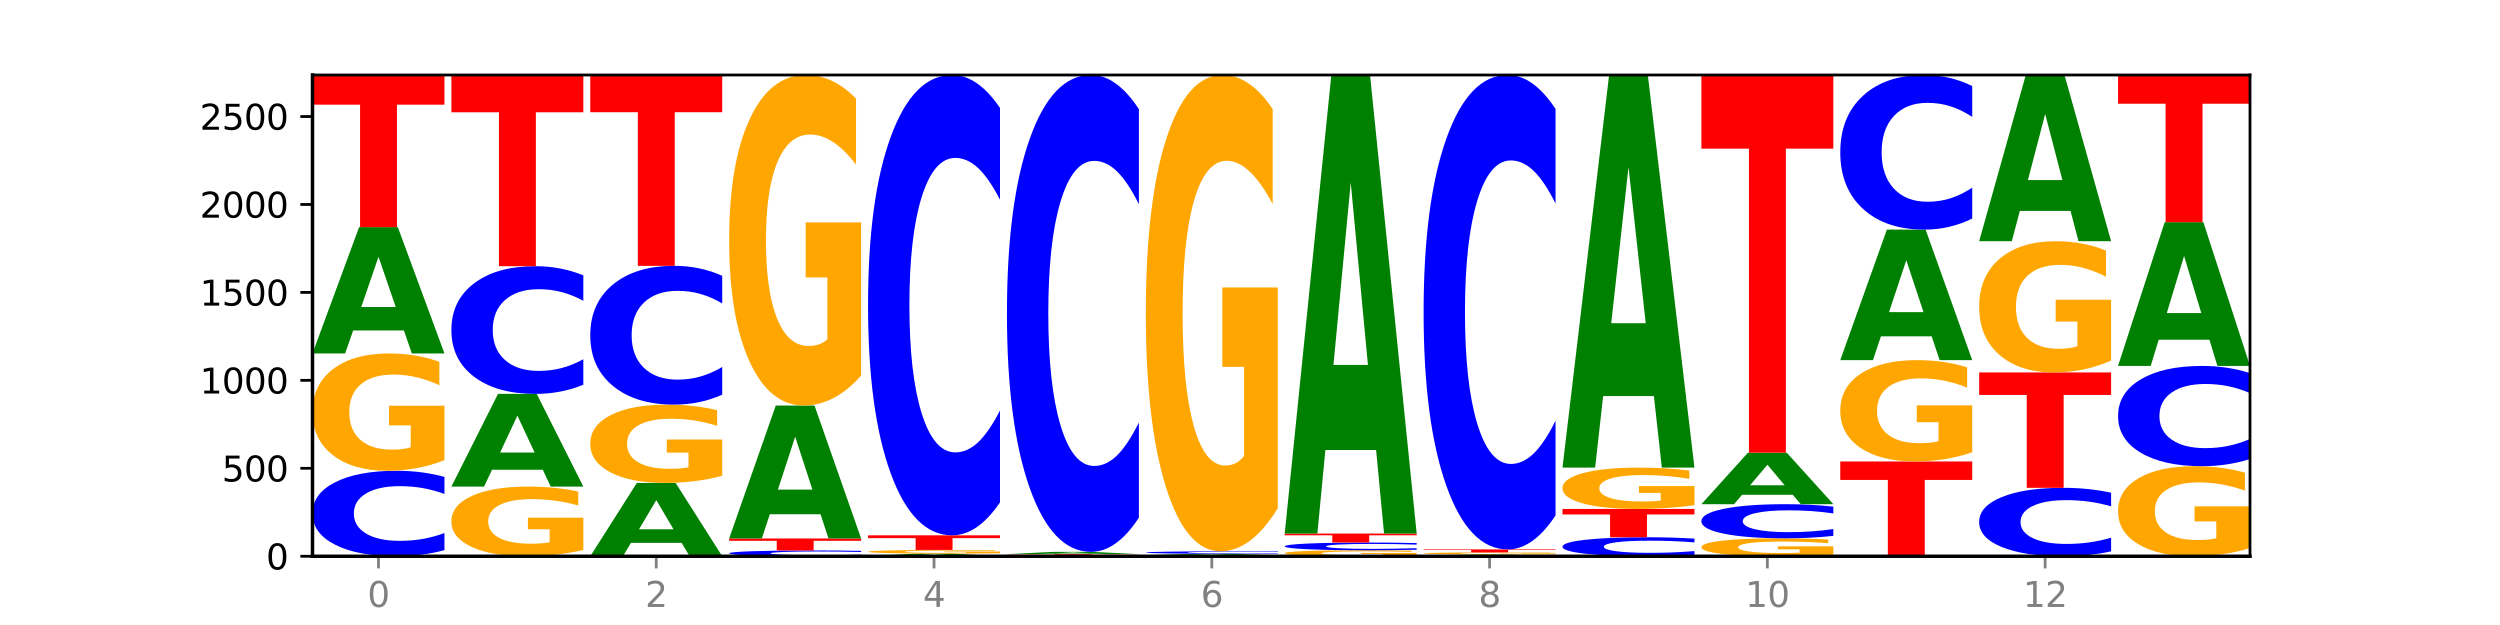
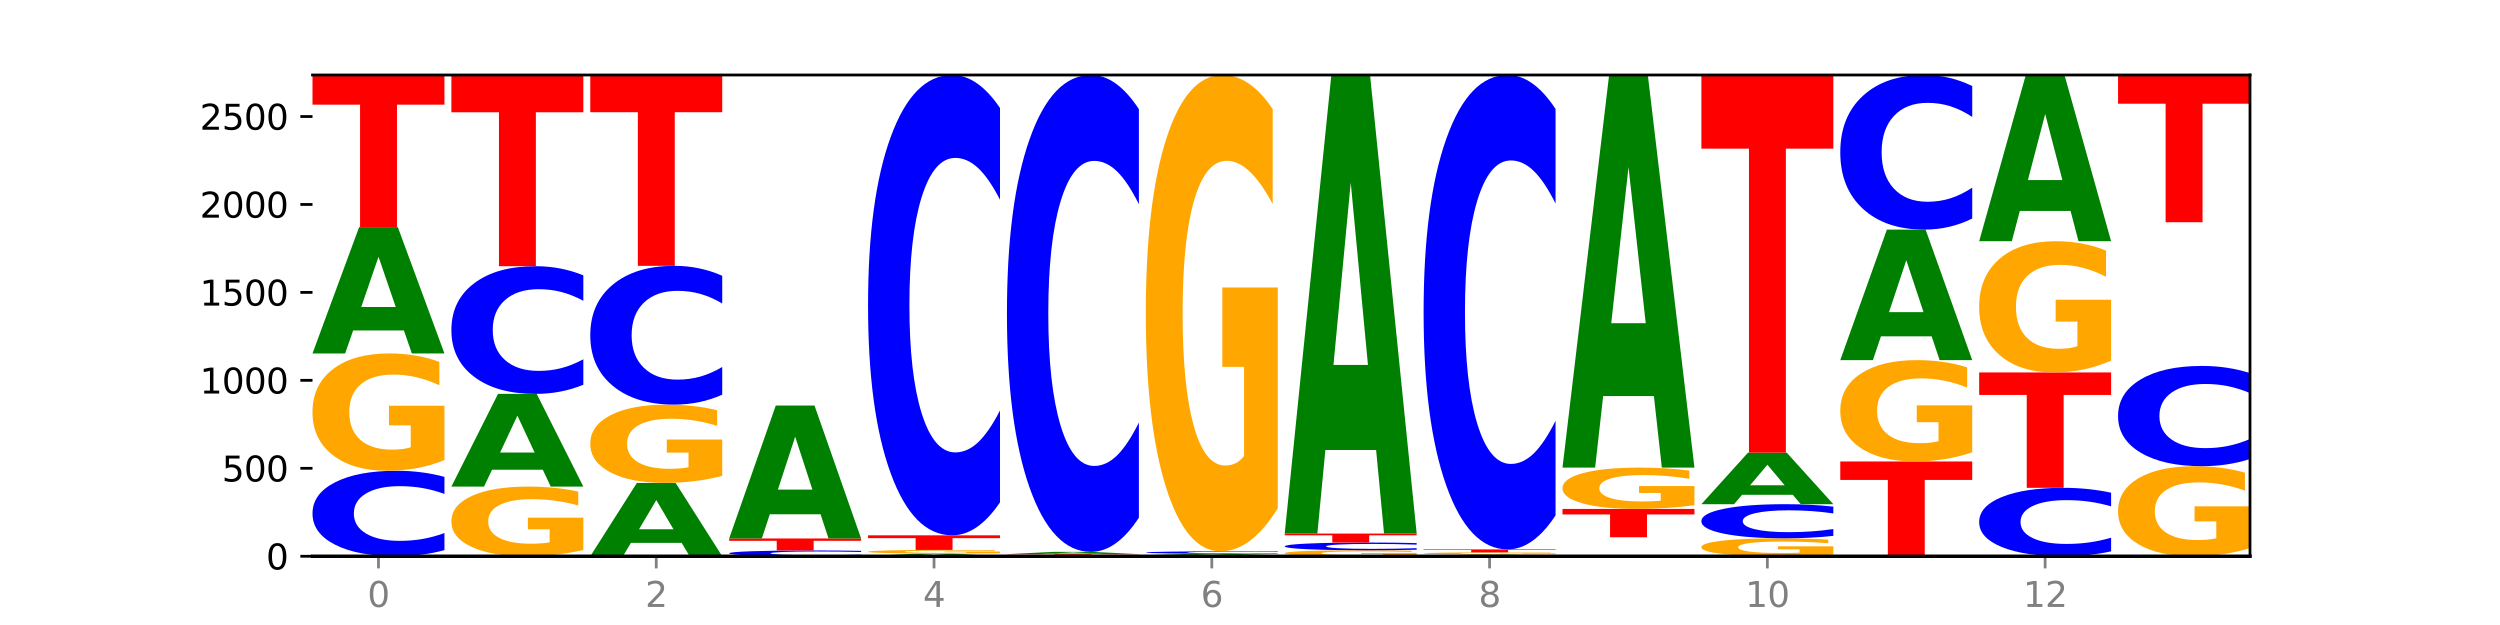
<svg xmlns="http://www.w3.org/2000/svg" xmlns:xlink="http://www.w3.org/1999/xlink" width="720pt" height="180pt" viewBox="0 0 720 180" version="1.1">
  <defs>
    <style type="text/css">*{stroke-linejoin: round; stroke-linecap: butt}</style>
  </defs>
  <g id="figure_1">
    <g id="patch_1">
-       <path d="M 0 180  L 720 180  L 720 0  L 0 0  z " style="fill: #ffffff" />
-     </g>
+       </g>
    <g id="axes_1">
      <g id="patch_2">
        <path d="M 90 160.2  L 648 160.2  L 648 21.6  L 90 21.6  z " style="fill: #ffffff" />
      </g>
      <g id="line2d_1">
        <path d="M 90 160.2  L 648 160.2  " clip-path="url(#p79a92d35d5)" style="fill: none; stroke: #000000; stroke-width: 0.5; stroke-linecap: square" />
      </g>
      <g id="patch_3">
        <path d="M 128 158.435  Q 124.821 159.31 121.384 159.752  Q 117.947 160.2 114.204 160.2  Q 103.04 160.2 96.52 156.884  Q 90 153.568 90 147.898  Q 90 142.207 96.52 138.896  Q 103.04 135.58 114.204 135.58  Q 117.947 135.58 121.384 136.028  Q 124.821 136.47 128 137.345  L 128 142.253  Q 124.793 141.093 121.681 140.554  Q 118.569 140.015 115.132 140.015  Q 108.966 140.015 105.434 142.115  Q 101.91 144.211 101.91 147.898  Q 101.91 151.57 105.434 153.67  Q 108.966 155.765 115.132 155.765  Q 118.569 155.765 121.681 155.226  Q 124.793 154.682 128 153.523  L 128 158.435  z " clip-path="url(#p79a92d35d5)" style="fill: #0000ff" />
      </g>
      <g id="patch_4">
        <path d="M 128 132.523  Q 124.168 134.052 120.046 134.819  Q 115.924 135.58 111.529 135.58  Q 101.599 135.58 95.8 131.029  Q 90 126.479 90 118.696  Q 90 110.823 95.902 106.307  Q 101.812 101.791 112.091 101.791  Q 116.052 101.791 119.68 102.406  Q 123.316 103.013 126.535 104.213  L 126.535 110.949  Q 123.214 109.406 119.926 108.646  Q 116.639 107.878 113.335 107.878  Q 107.22 107.878 103.907 110.684  Q 100.594 113.482 100.594 118.696  Q 100.594 123.861 103.788 126.681  Q 106.982 129.494 112.858 129.494  Q 114.459 129.494 115.83 129.333  Q 117.201 129.166 118.291 128.817  L 118.291 122.493  L 112.032 122.493  L 112.032 116.861  L 128 116.861  L 128 132.523  z " clip-path="url(#p79a92d35d5)" style="fill: #ffa600" />
      </g>
      <g id="patch_5">
        <path d="M 116.323 95.166  L 101.708 95.166  L 99.401 101.791  L 90 101.791  L 103.425 65.419  L 114.575 65.419  L 128 101.791  L 118.607 101.791  L 116.323 95.166  z M 104.039 88.415  L 113.969 88.415  L 109.012 73.947  L 104.039 88.415  z " clip-path="url(#p79a92d35d5)" style="fill: #008000" />
      </g>
      <g id="patch_6">
        <path d="M 90 21.6  L 128 21.6  L 128 30.146  L 114.329 30.146  L 114.329 65.419  L 103.698 65.419  L 103.698 30.146  L 90 30.146  L 90 21.6  z " clip-path="url(#p79a92d35d5)" style="fill: #ff0000" />
      </g>
      <g id="patch_7">
        <path d="M 168 158.385  Q 164.168 159.292 160.046 159.748  Q 155.924 160.2 151.529 160.2  Q 141.599 160.2 135.8 157.498  Q 130 154.796 130 150.176  Q 130 145.502 135.902 142.821  Q 141.812 140.139 152.091 140.139  Q 156.052 140.139 159.68 140.504  Q 163.316 140.865 166.535 141.577  L 166.535 145.576  Q 163.214 144.66 159.926 144.209  Q 156.639 143.753 153.335 143.753  Q 147.22 143.753 143.907 145.419  Q 140.594 147.08 140.594 150.176  Q 140.594 153.242 143.788 154.917  Q 146.982 156.587 152.858 156.587  Q 154.459 156.587 155.83 156.491  Q 157.201 156.392 158.291 156.185  L 158.291 152.43  L 152.032 152.43  L 152.032 149.086  L 168 149.086  L 168 158.385  z " clip-path="url(#p79a92d35d5)" style="fill: #ffa600" />
      </g>
      <g id="patch_8">
        <path d="M 156.323 135.276  L 141.708 135.276  L 139.401 140.139  L 130 140.139  L 143.425 113.443  L 154.575 113.443  L 168 140.139  L 158.607 140.139  L 156.323 135.276  z M 144.039 130.321  L 153.969 130.321  L 149.012 119.702  L 144.039 130.321  z " clip-path="url(#p79a92d35d5)" style="fill: #008000" />
      </g>
      <g id="patch_9">
        <path d="M 168 110.807  Q 164.821 112.113 161.384 112.774  Q 157.947 113.443 154.204 113.443  Q 143.04 113.443 136.52 108.489  Q 130 103.536 130 95.065  Q 130 86.564 136.52 81.618  Q 143.04 76.665 154.204 76.665  Q 157.947 76.665 161.384 77.334  Q 164.821 77.995 168 79.301  L 168 86.633  Q 164.793 84.9 161.681 84.095  Q 158.569 83.29 155.132 83.29  Q 148.966 83.29 145.434 86.427  Q 141.91 89.557 141.91 95.065  Q 141.91 100.55 145.434 103.688  Q 148.966 106.818 155.132 106.818  Q 158.569 106.818 161.681 106.013  Q 164.793 105.2 168 103.468  L 168 110.807  z " clip-path="url(#p79a92d35d5)" style="fill: #0000ff" />
      </g>
      <g id="patch_10">
        <path d="M 130 21.6  L 168 21.6  L 168 32.339  L 154.329 32.339  L 154.329 76.665  L 143.698 76.665  L 143.698 32.339  L 130 32.339  L 130 21.6  z " clip-path="url(#p79a92d35d5)" style="fill: #ff0000" />
      </g>
      <g id="patch_11">
        <path d="M 196.323 156.352  L 181.708 156.352  L 179.401 160.2  L 170 160.2  L 183.425 139.076  L 194.575 139.076  L 208 160.2  L 198.607 160.2  L 196.323 156.352  z M 184.039 152.431  L 193.969 152.431  L 189.012 144.029  L 184.039 152.431  z " clip-path="url(#p79a92d35d5)" style="fill: #008000" />
      </g>
      <g id="patch_12">
        <path d="M 208 137.036  Q 204.168 138.056 200.046 138.568  Q 195.924 139.076 191.529 139.076  Q 181.599 139.076 175.8 136.04  Q 170 133.003 170 127.811  Q 170 122.559 175.902 119.546  Q 181.812 116.533 192.091 116.533  Q 196.052 116.533 199.68 116.943  Q 203.316 117.348 206.535 118.149  L 206.535 122.642  Q 203.214 121.613 199.926 121.106  Q 196.639 120.593 193.335 120.593  Q 187.22 120.593 183.907 122.465  Q 180.594 124.333 180.594 127.811  Q 180.594 131.257 183.788 133.138  Q 186.982 135.015 192.858 135.015  Q 194.459 135.015 195.83 134.908  Q 197.201 134.796 198.291 134.563  L 198.291 130.344  L 192.032 130.344  L 192.032 126.587  L 208 126.587  L 208 137.036  z " clip-path="url(#p79a92d35d5)" style="fill: #ffa600" />
      </g>
      <g id="patch_13">
        <path d="M 208 113.668  Q 204.821 115.088 201.384 115.806  Q 197.947 116.533 194.204 116.533  Q 183.04 116.533 176.52 111.15  Q 170 105.767 170 96.561  Q 170 87.322 176.52 81.947  Q 183.04 76.564 194.204 76.564  Q 197.947 76.564 201.384 77.29  Q 204.821 78.009 208 79.429  L 208 87.396  Q 204.793 85.514 201.681 84.639  Q 198.569 83.763 195.132 83.763  Q 188.966 83.763 185.434 87.173  Q 181.91 90.575 181.91 96.561  Q 181.91 102.522 185.434 105.932  Q 188.966 109.333 195.132 109.333  Q 198.569 109.333 201.681 108.458  Q 204.793 107.575 208 105.692  L 208 113.668  z " clip-path="url(#p79a92d35d5)" style="fill: #0000ff" />
      </g>
      <g id="patch_14">
        <path d="M 170 21.6  L 208 21.6  L 208 32.319  L 194.329 32.319  L 194.329 76.564  L 183.698 76.564  L 183.698 32.319  L 170 32.319  L 170 21.6  z " clip-path="url(#p79a92d35d5)" style="fill: #ff0000" />
      </g>
      <g id="patch_15">
        <path d="M 248 160.08  Q 244.821 160.14 241.384 160.17  Q 237.947 160.2 234.204 160.2  Q 223.04 160.2 216.52 159.975  Q 210 159.75 210 159.365  Q 210 158.978 216.52 158.753  Q 223.04 158.528 234.204 158.528  Q 237.947 158.528 241.384 158.559  Q 244.821 158.589 248 158.648  L 248 158.981  Q 244.793 158.903 241.681 158.866  Q 238.569 158.829 235.132 158.829  Q 228.966 158.829 225.434 158.972  Q 221.91 159.114 221.91 159.365  Q 221.91 159.614 225.434 159.757  Q 228.966 159.899 235.132 159.899  Q 238.569 159.899 241.681 159.862  Q 244.793 159.825 248 159.747  L 248 160.08  z " clip-path="url(#p79a92d35d5)" style="fill: #0000ff" />
      </g>
      <g id="patch_16">
        <path d="M 210 155.084  L 248 155.084  L 248 155.755  L 234.329 155.755  L 234.329 158.528  L 223.698 158.528  L 223.698 155.755  L 210 155.755  L 210 155.084  z " clip-path="url(#p79a92d35d5)" style="fill: #ff0000" />
      </g>
      <g id="patch_17">
        <path d="M 236.323 148.107  L 221.708 148.107  L 219.401 155.084  L 210 155.084  L 223.425 116.786  L 234.575 116.786  L 248 155.084  L 238.607 155.084  L 236.323 148.107  z M 224.039 140.999  L 233.969 140.999  L 229.012 125.765  L 224.039 140.999  z " clip-path="url(#p79a92d35d5)" style="fill: #008000" />
      </g>
      <g id="patch_18">
-         <path d="M 248 108.174  Q 244.168 112.48 240.046 114.643  Q 235.924 116.786 231.529 116.786  Q 221.599 116.786 215.8 103.966  Q 210 91.146 210 69.223  Q 210 47.043 215.902 34.322  Q 221.812 21.6 232.091 21.6  Q 236.052 21.6 239.68 23.33  Q 243.316 25.041 246.535 28.423  L 246.535 47.397  Q 243.214 43.052 239.926 40.909  Q 236.639 38.746 233.335 38.746  Q 227.22 38.746 223.907 46.65  Q 220.594 54.535 220.594 69.223  Q 220.594 83.773 223.788 91.716  Q 226.982 99.64 232.858 99.64  Q 234.459 99.64 235.83 99.188  Q 237.201 98.716 238.291 97.733  L 238.291 79.919  L 232.032 79.919  L 232.032 64.051  L 248 64.051  L 248 108.174  z " clip-path="url(#p79a92d35d5)" style="fill: #ffa600" />
-       </g>
+         </g>
      <g id="patch_19">
        <path d="M 276.323 160.062  L 261.708 160.062  L 259.401 160.2  L 250 160.2  L 263.425 159.44  L 274.575 159.44  L 288 160.2  L 278.607 160.2  L 276.323 160.062  z M 264.039 159.921  L 273.969 159.921  L 269.012 159.618  L 264.039 159.921  z " clip-path="url(#p79a92d35d5)" style="fill: #008000" />
      </g>
      <g id="patch_20">
        <path d="M 288 159.344  Q 284.168 159.392 280.046 159.416  Q 275.924 159.44 271.529 159.44  Q 261.599 159.44 255.8 159.297  Q 250 159.154 250 158.909  Q 250 158.661 255.902 158.518  Q 261.812 158.376 272.091 158.376  Q 276.052 158.376 279.68 158.396  Q 283.316 158.415 286.535 158.453  L 286.535 158.665  Q 283.214 158.616 279.926 158.592  Q 276.639 158.568 273.335 158.568  Q 267.22 158.568 263.907 158.656  Q 260.594 158.744 260.594 158.909  Q 260.594 159.071 263.788 159.16  Q 266.982 159.249 272.858 159.249  Q 274.459 159.249 275.83 159.243  Q 277.201 159.238 278.291 159.227  L 278.291 159.028  L 272.032 159.028  L 272.032 158.851  L 288 158.851  L 288 159.344  z " clip-path="url(#p79a92d35d5)" style="fill: #ffa600" />
      </g>
      <g id="patch_21">
        <path d="M 250 154.172  L 288 154.172  L 288 154.992  L 274.329 154.992  L 274.329 158.376  L 263.698 158.376  L 263.698 154.992  L 250 154.992  L 250 154.172  z " clip-path="url(#p79a92d35d5)" style="fill: #ff0000" />
      </g>
      <g id="patch_22">
        <path d="M 288 144.669  Q 284.821 149.379 281.384 151.762  Q 277.947 154.172 274.204 154.172  Q 263.04 154.172 256.52 136.317  Q 250 118.461 250 87.927  Q 250 57.283 256.52 39.455  Q 263.04 21.6 274.204 21.6  Q 277.947 21.6 281.384 24.01  Q 284.821 26.392 288 31.103  L 288 57.529  Q 284.793 51.286 281.681 48.383  Q 278.569 45.48 275.132 45.48  Q 268.966 45.48 265.434 56.79  Q 261.91 68.073 261.91 87.927  Q 261.91 107.699 265.434 119.009  Q 268.966 130.292 275.132 130.292  Q 278.569 130.292 281.681 127.389  Q 284.793 124.459 288 118.215  L 288 144.669  z " clip-path="url(#p79a92d35d5)" style="fill: #0000ff" />
      </g>
      <g id="patch_23">
        <path d="M 328 160.182  Q 324.168 160.191 320.046 160.195  Q 315.924 160.2 311.529 160.2  Q 301.599 160.2 295.8 160.173  Q 290 160.145 290 160.099  Q 290 160.052 295.902 160.024  Q 301.812 159.997 312.091 159.997  Q 316.052 159.997 319.68 160.001  Q 323.316 160.005 326.535 160.012  L 326.535 160.052  Q 323.214 160.043 319.926 160.038  Q 316.639 160.034 313.335 160.034  Q 307.22 160.034 303.907 160.051  Q 300.594 160.067 300.594 160.099  Q 300.594 160.13 303.788 160.147  Q 306.982 160.163 312.858 160.163  Q 314.459 160.163 315.83 160.163  Q 317.201 160.162 318.291 160.159  L 318.291 160.122  L 312.032 160.122  L 312.032 160.088  L 328 160.088  L 328 160.182  z " clip-path="url(#p79a92d35d5)" style="fill: #ffa600" />
      </g>
      <g id="patch_24">
        <path d="M 290 159.592  L 328 159.592  L 328 159.671  L 314.329 159.671  L 314.329 159.997  L 303.698 159.997  L 303.698 159.671  L 290 159.671  L 290 159.592  z " clip-path="url(#p79a92d35d5)" style="fill: #ff0000" />
      </g>
      <g id="patch_25">
        <path d="M 316.323 159.472  L 301.708 159.472  L 299.401 159.592  L 290 159.592  L 303.425 158.934  L 314.575 158.934  L 328 159.592  L 318.607 159.592  L 316.323 159.472  z M 304.039 159.35  L 313.969 159.35  L 309.012 159.088  L 304.039 159.35  z " clip-path="url(#p79a92d35d5)" style="fill: #008000" />
      </g>
      <g id="patch_26">
        <path d="M 328 149.09  Q 324.821 153.969 321.384 156.437  Q 317.947 158.934 314.204 158.934  Q 303.04 158.934 296.52 140.437  Q 290 121.941 290 90.309  Q 290 58.565 296.52 40.096  Q 303.04 21.6 314.204 21.6  Q 317.947 21.6 321.384 24.096  Q 324.821 26.565 328 31.444  L 328 58.82  Q 324.793 52.352 321.681 49.345  Q 318.569 46.338 315.132 46.338  Q 308.966 46.338 305.434 58.054  Q 301.91 69.742 301.91 90.309  Q 301.91 110.792 305.434 122.508  Q 308.966 134.196 315.132 134.196  Q 318.569 134.196 321.681 131.189  Q 324.793 128.153 328 121.685  L 328 149.09  z " clip-path="url(#p79a92d35d5)" style="fill: #0000ff" />
      </g>
      <g id="patch_27">
-         <path d="M 330 159.896  L 368 159.896  L 368 159.955  L 354.329 159.955  L 354.329 160.2  L 343.698 160.2  L 343.698 159.955  L 330 159.955  L 330 159.896  z " clip-path="url(#p79a92d35d5)" style="fill: #ff0000" />
+         <path d="M 330 159.896  L 368 159.896  L 368 159.955  L 354.329 160.2  L 343.698 160.2  L 343.698 159.955  L 330 159.955  L 330 159.896  z " clip-path="url(#p79a92d35d5)" style="fill: #ff0000" />
      </g>
      <g id="patch_28">
        <path d="M 356.323 159.822  L 341.708 159.822  L 339.401 159.896  L 330 159.896  L 343.425 159.491  L 354.575 159.491  L 368 159.896  L 358.607 159.896  L 356.323 159.822  z M 344.039 159.747  L 353.969 159.747  L 349.012 159.586  L 344.039 159.747  z " clip-path="url(#p79a92d35d5)" style="fill: #008000" />
      </g>
      <g id="patch_29">
        <path d="M 368 159.44  Q 364.821 159.465 361.384 159.478  Q 357.947 159.491 354.204 159.491  Q 343.04 159.491 336.52 159.395  Q 330 159.3 330 159.136  Q 330 158.972 336.52 158.877  Q 343.04 158.782 354.204 158.782  Q 357.947 158.782 361.384 158.794  Q 364.821 158.807 368 158.832  L 368 158.974  Q 364.793 158.94 361.681 158.925  Q 358.569 158.909 355.132 158.909  Q 348.966 158.909 345.434 158.97  Q 341.91 159.03 341.91 159.136  Q 341.91 159.242 345.434 159.303  Q 348.966 159.363 355.132 159.363  Q 358.569 159.363 361.681 159.348  Q 364.793 159.332 368 159.298  L 368 159.44  z " clip-path="url(#p79a92d35d5)" style="fill: #0000ff" />
      </g>
      <g id="patch_30">
        <path d="M 368 146.37  Q 364.168 152.576 360.046 155.693  Q 355.924 158.782 351.529 158.782  Q 341.599 158.782 335.8 140.306  Q 330 121.83 330 90.233  Q 330 58.269 335.902 39.934  Q 341.812 21.6 352.091 21.6  Q 356.052 21.6 359.68 24.094  Q 363.316 26.559 366.535 31.433  L 366.535 58.779  Q 363.214 52.516 359.926 49.427  Q 356.639 46.31 353.335 46.31  Q 347.22 46.31 343.907 57.702  Q 340.594 69.065 340.594 90.233  Q 340.594 111.203 343.788 122.651  Q 346.982 134.071 352.858 134.071  Q 354.459 134.071 355.83 133.42  Q 357.201 132.739 358.291 131.323  L 358.291 105.649  L 352.032 105.649  L 352.032 82.781  L 368 82.781  L 368 146.37  z " clip-path="url(#p79a92d35d5)" style="fill: #ffa600" />
      </g>
      <g id="patch_31">
        <path d="M 408 160.044  Q 404.168 160.122 400.046 160.161  Q 395.924 160.2 391.529 160.2  Q 381.599 160.2 375.8 159.968  Q 370 159.736 370 159.339  Q 370 158.938 375.902 158.708  Q 381.812 158.478 392.091 158.478  Q 396.052 158.478 399.68 158.509  Q 403.316 158.54 406.535 158.601  L 406.535 158.944  Q 403.214 158.866 399.926 158.827  Q 396.639 158.788 393.335 158.788  Q 387.22 158.788 383.907 158.931  Q 380.594 159.074 380.594 159.339  Q 380.594 159.603 383.788 159.746  Q 386.982 159.89 392.858 159.89  Q 394.459 159.89 395.83 159.882  Q 397.201 159.873 398.291 159.855  L 398.291 159.533  L 392.032 159.533  L 392.032 159.246  L 408 159.246  L 408 160.044  z " clip-path="url(#p79a92d35d5)" style="fill: #ffa600" />
      </g>
      <g id="patch_32">
        <path d="M 408 158.318  Q 404.821 158.397 401.384 158.437  Q 397.947 158.478 394.204 158.478  Q 383.04 158.478 376.52 158.177  Q 370 157.877 370 157.364  Q 370 156.849 376.52 156.549  Q 383.04 156.249 394.204 156.249  Q 397.947 156.249 401.384 156.289  Q 404.821 156.329 408 156.408  L 408 156.853  Q 404.793 156.748 401.681 156.699  Q 398.569 156.65 395.132 156.65  Q 388.966 156.65 385.434 156.84  Q 381.91 157.03 381.91 157.364  Q 381.91 157.696 385.434 157.886  Q 388.966 158.076 395.132 158.076  Q 398.569 158.076 401.681 158.027  Q 404.793 157.978 408 157.873  L 408 158.318  z " clip-path="url(#p79a92d35d5)" style="fill: #0000ff" />
      </g>
      <g id="patch_33">
        <path d="M 370 153.665  L 408 153.665  L 408 154.169  L 394.329 154.169  L 394.329 156.249  L 383.698 156.249  L 383.698 154.169  L 370 154.169  L 370 153.665  z " clip-path="url(#p79a92d35d5)" style="fill: #ff0000" />
      </g>
      <g id="patch_34">
        <path d="M 396.323 129.607  L 381.708 129.607  L 379.401 153.665  L 370 153.665  L 383.425 21.6  L 394.575 21.6  L 408 153.665  L 398.607 153.665  L 396.323 129.607  z M 384.039 105.096  L 393.969 105.096  L 389.012 52.564  L 384.039 105.096  z " clip-path="url(#p79a92d35d5)" style="fill: #008000" />
      </g>
      <g id="patch_35">
        <path d="M 436.323 160.108  L 421.708 160.108  L 419.401 160.2  L 410 160.2  L 423.425 159.693  L 434.575 159.693  L 448 160.2  L 438.607 160.2  L 436.323 160.108  z M 424.039 160.014  L 433.969 160.014  L 429.012 159.812  L 424.039 160.014  z " clip-path="url(#p79a92d35d5)" style="fill: #008000" />
      </g>
      <g id="patch_36">
        <path d="M 448 159.638  Q 444.168 159.666 440.046 159.68  Q 435.924 159.693 431.529 159.693  Q 421.599 159.693 415.8 159.612  Q 410 159.53 410 159.39  Q 410 159.248 415.902 159.167  Q 421.812 159.086 432.091 159.086  Q 436.052 159.086 439.68 159.097  Q 443.316 159.108 446.535 159.129  L 446.535 159.25  Q 443.214 159.223 439.926 159.209  Q 436.639 159.195 433.335 159.195  Q 427.22 159.195 423.907 159.246  Q 420.594 159.296 420.594 159.39  Q 420.594 159.483 423.788 159.533  Q 426.982 159.584 432.858 159.584  Q 434.459 159.584 435.83 159.581  Q 437.201 159.578 438.291 159.572  L 438.291 159.458  L 432.032 159.458  L 432.032 159.357  L 448 159.357  L 448 159.638  z " clip-path="url(#p79a92d35d5)" style="fill: #ffa600" />
      </g>
      <g id="patch_37">
        <path d="M 410 158.224  L 448 158.224  L 448 158.392  L 434.329 158.392  L 434.329 159.086  L 423.698 159.086  L 423.698 158.392  L 410 158.392  L 410 158.224  z " clip-path="url(#p79a92d35d5)" style="fill: #ff0000" />
      </g>
      <g id="patch_38">
        <path d="M 448 148.431  Q 444.821 153.285 441.384 155.741  Q 437.947 158.224 434.204 158.224  Q 423.04 158.224 416.52 139.823  Q 410 121.422 410 89.955  Q 410 58.374 416.52 40.001  Q 423.04 21.6 434.204 21.6  Q 437.947 21.6 441.384 24.084  Q 444.821 26.539 448 31.393  L 448 58.628  Q 444.793 52.193 441.681 49.201  Q 438.569 46.21 435.132 46.21  Q 428.966 46.21 425.434 57.866  Q 421.91 69.493 421.91 89.955  Q 421.91 110.331 425.434 121.987  Q 428.966 133.614 435.132 133.614  Q 438.569 133.614 441.681 130.623  Q 444.793 127.603 448 121.168  L 448 148.431  z " clip-path="url(#p79a92d35d5)" style="fill: #0000ff" />
      </g>
      <g id="patch_39">
-         <path d="M 488 159.808  Q 484.821 160.002 481.384 160.101  Q 477.947 160.2 474.204 160.2  Q 463.04 160.2 456.52 159.463  Q 450 158.726 450 157.466  Q 450 156.202 456.52 155.466  Q 463.04 154.729 474.204 154.729  Q 477.947 154.729 481.384 154.828  Q 484.821 154.927 488 155.121  L 488 156.212  Q 484.793 155.954 481.681 155.834  Q 478.569 155.714 475.132 155.714  Q 468.966 155.714 465.434 156.181  Q 461.91 156.647 461.91 157.466  Q 461.91 158.282 465.434 158.749  Q 468.966 159.215 475.132 159.215  Q 478.569 159.215 481.681 159.095  Q 484.793 158.974 488 158.716  L 488 159.808  z " clip-path="url(#p79a92d35d5)" style="fill: #0000ff" />
-       </g>
+         </g>
      <g id="patch_40">
        <path d="M 450 146.573  L 488 146.573  L 488 148.164  L 474.329 148.164  L 474.329 154.729  L 463.698 154.729  L 463.698 148.164  L 450 148.164  L 450 146.573  z " clip-path="url(#p79a92d35d5)" style="fill: #ff0000" />
      </g>
      <g id="patch_41">
        <path d="M 488 145.496  Q 484.168 146.034 480.046 146.305  Q 475.924 146.573 471.529 146.573  Q 461.599 146.573 455.8 144.97  Q 450 143.366 450 140.624  Q 450 137.851 455.902 136.259  Q 461.812 134.668 472.091 134.668  Q 476.052 134.668 479.68 134.885  Q 483.316 135.099 486.535 135.522  L 486.535 137.895  Q 483.214 137.351 479.926 137.083  Q 476.639 136.813 473.335 136.813  Q 467.22 136.813 463.907 137.801  Q 460.594 138.787 460.594 140.624  Q 460.594 142.444 463.788 143.438  Q 466.982 144.429 472.858 144.429  Q 474.459 144.429 475.83 144.372  Q 477.201 144.313 478.291 144.19  L 478.291 141.962  L 472.032 141.962  L 472.032 139.978  L 488 139.978  L 488 145.496  z " clip-path="url(#p79a92d35d5)" style="fill: #ffa600" />
      </g>
      <g id="patch_42">
        <path d="M 476.323 114.071  L 461.708 114.071  L 459.401 134.668  L 450 134.668  L 463.425 21.6  L 474.575 21.6  L 488 134.668  L 478.607 134.668  L 476.323 114.071  z M 464.039 93.086  L 473.969 93.086  L 469.012 48.11  L 464.039 93.086  z " clip-path="url(#p79a92d35d5)" style="fill: #008000" />
      </g>
      <g id="patch_43">
        <path d="M 528 159.732  Q 524.168 159.966 520.046 160.084  Q 515.924 160.2 511.529 160.2  Q 501.599 160.2 495.8 159.504  Q 490 158.808 490 157.618  Q 490 156.414 495.902 155.723  Q 501.812 155.033 512.091 155.033  Q 516.052 155.033 519.68 155.127  Q 523.316 155.22 526.535 155.403  L 526.535 156.433  Q 523.214 156.197 519.926 156.081  Q 516.639 155.964 513.335 155.964  Q 507.22 155.964 503.907 156.393  Q 500.594 156.821 500.594 157.618  Q 500.594 158.408 503.788 158.839  Q 506.982 159.269 512.858 159.269  Q 514.459 159.269 515.83 159.245  Q 517.201 159.219 518.291 159.166  L 518.291 158.199  L 512.032 158.199  L 512.032 157.337  L 528 157.337  L 528 159.732  z " clip-path="url(#p79a92d35d5)" style="fill: #ffa600" />
      </g>
      <g id="patch_44">
        <path d="M 528 154.328  Q 524.821 154.678 521.384 154.854  Q 517.947 155.033 514.204 155.033  Q 503.04 155.033 496.52 153.709  Q 490 152.386 490 150.122  Q 490 147.85 496.52 146.529  Q 503.04 145.205 514.204 145.205  Q 517.947 145.205 521.384 145.384  Q 524.821 145.561 528 145.91  L 528 147.869  Q 524.793 147.406 521.681 147.191  Q 518.569 146.975 515.132 146.975  Q 508.966 146.975 505.434 147.814  Q 501.91 148.65 501.91 150.122  Q 501.91 151.588 505.434 152.426  Q 508.966 153.263 515.132 153.263  Q 518.569 153.263 521.681 153.047  Q 524.793 152.83 528 152.367  L 528 154.328  z " clip-path="url(#p79a92d35d5)" style="fill: #0000ff" />
      </g>
      <g id="patch_45">
        <path d="M 516.323 142.501  L 501.708 142.501  L 499.401 145.205  L 490 145.205  L 503.425 130.363  L 514.575 130.363  L 528 145.205  L 518.607 145.205  L 516.323 142.501  z M 504.039 139.747  L 513.969 139.747  L 509.012 133.843  L 504.039 139.747  z " clip-path="url(#p79a92d35d5)" style="fill: #008000" />
      </g>
      <g id="patch_46">
        <path d="M 490 21.6  L 528 21.6  L 528 42.812  L 514.329 42.812  L 514.329 130.363  L 503.698 130.363  L 503.698 42.812  L 490 42.812  L 490 21.6  z " clip-path="url(#p79a92d35d5)" style="fill: #ff0000" />
      </g>
      <g id="patch_47">
        <path d="M 530 132.895  L 568 132.895  L 568 138.221  L 554.329 138.221  L 554.329 160.2  L 543.698 160.2  L 543.698 138.221  L 530 138.221  L 530 132.895  z " clip-path="url(#p79a92d35d5)" style="fill: #ff0000" />
      </g>
      <g id="patch_48">
        <path d="M 568 130.255  Q 564.168 131.575 560.046 132.238  Q 555.924 132.895 551.529 132.895  Q 541.599 132.895 535.8 128.965  Q 530 125.036 530 118.315  Q 530 111.516 535.902 107.616  Q 541.812 103.716 552.091 103.716  Q 556.052 103.716 559.68 104.247  Q 563.316 104.771 566.535 105.808  L 566.535 111.624  Q 563.214 110.292 559.926 109.635  Q 556.639 108.972 553.335 108.972  Q 547.22 108.972 543.907 111.395  Q 540.594 113.812 540.594 118.315  Q 540.594 122.775 543.788 125.21  Q 546.982 127.639 552.858 127.639  Q 554.459 127.639 555.83 127.501  Q 557.201 127.356 558.291 127.055  L 558.291 121.594  L 552.032 121.594  L 552.032 116.73  L 568 116.73  L 568 130.255  z " clip-path="url(#p79a92d35d5)" style="fill: #ffa600" />
      </g>
      <g id="patch_49">
        <path d="M 556.323 96.869  L 541.708 96.869  L 539.401 103.716  L 530 103.716  L 543.425 66.128  L 554.575 66.128  L 568 103.716  L 558.607 103.716  L 556.323 96.869  z M 544.039 89.893  L 553.969 89.893  L 549.012 74.941  L 544.039 89.893  z " clip-path="url(#p79a92d35d5)" style="fill: #008000" />
      </g>
      <g id="patch_50">
        <path d="M 568 62.937  Q 564.821 64.519 561.384 65.319  Q 557.947 66.128 554.204 66.128  Q 543.04 66.128 536.52 60.131  Q 530 54.134 530 43.878  Q 530 33.585 536.52 27.597  Q 543.04 21.6 554.204 21.6  Q 557.947 21.6 561.384 22.409  Q 564.821 23.21 568 24.792  L 568 33.668  Q 564.793 31.571 561.681 30.596  Q 558.569 29.621 555.132 29.621  Q 548.966 29.621 545.434 33.42  Q 541.91 37.209 541.91 43.878  Q 541.91 50.519 545.434 54.318  Q 548.966 58.107 555.132 58.107  Q 558.569 58.107 561.681 57.132  Q 564.793 56.148 568 54.051  L 568 62.937  z " clip-path="url(#p79a92d35d5)" style="fill: #0000ff" />
      </g>
      <g id="patch_51">
        <path d="M 608 158.787  Q 604.821 159.488 601.384 159.842  Q 597.947 160.2 594.204 160.2  Q 583.04 160.2 576.52 157.546  Q 570 154.892 570 150.353  Q 570 145.798 576.52 143.148  Q 583.04 140.494 594.204 140.494  Q 597.947 140.494 601.384 140.852  Q 604.821 141.206 608 141.907  L 608 145.835  Q 604.793 144.907 601.681 144.475  Q 598.569 144.044 595.132 144.044  Q 588.966 144.044 585.434 145.725  Q 581.91 147.402 581.91 150.353  Q 581.91 153.292 585.434 154.973  Q 588.966 156.65 595.132 156.65  Q 598.569 156.65 601.681 156.219  Q 604.793 155.783 608 154.855  L 608 158.787  z " clip-path="url(#p79a92d35d5)" style="fill: #0000ff" />
      </g>
      <g id="patch_52">
        <path d="M 570 107.263  L 608 107.263  L 608 113.744  L 594.329 113.744  L 594.329 140.494  L 583.698 140.494  L 583.698 113.744  L 570 113.744  L 570 107.263  z " clip-path="url(#p79a92d35d5)" style="fill: #ff0000" />
      </g>
      <g id="patch_53">
        <path d="M 608 103.843  Q 604.168 105.553 600.046 106.412  Q 595.924 107.263 591.529 107.263  Q 581.599 107.263 575.8 102.173  Q 570 97.083 570 88.379  Q 570 79.573 575.902 74.522  Q 581.812 69.472 592.091 69.472  Q 596.052 69.472 599.68 70.159  Q 603.316 70.838 606.535 72.181  L 606.535 79.714  Q 603.214 77.988 599.926 77.138  Q 596.639 76.279 593.335 76.279  Q 587.22 76.279 583.907 79.417  Q 580.594 82.547 580.594 88.379  Q 580.594 94.156 583.788 97.309  Q 586.982 100.455 592.858 100.455  Q 594.459 100.455 595.83 100.276  Q 597.201 100.088 598.291 99.698  L 598.291 92.625  L 592.032 92.625  L 592.032 86.326  L 608 86.326  L 608 103.843  z " clip-path="url(#p79a92d35d5)" style="fill: #ffa600" />
      </g>
      <g id="patch_54">
        <path d="M 596.323 60.751  L 581.708 60.751  L 579.401 69.472  L 570 69.472  L 583.425 21.6  L 594.575 21.6  L 608 69.472  L 598.607 69.472  L 596.323 60.751  z M 584.039 51.866  L 593.969 51.866  L 589.012 32.824  L 584.039 51.866  z " clip-path="url(#p79a92d35d5)" style="fill: #008000" />
      </g>
      <g id="patch_55">
        <path d="M 648 157.853  Q 644.168 159.027 640.046 159.616  Q 635.924 160.2 631.529 160.2  Q 621.599 160.2 615.8 156.707  Q 610 153.214 610 147.24  Q 610 141.196 615.902 137.73  Q 621.812 134.263 632.091 134.263  Q 636.052 134.263 639.68 134.735  Q 643.316 135.201 646.535 136.122  L 646.535 141.293  Q 643.214 140.108 639.926 139.524  Q 636.639 138.935 633.335 138.935  Q 627.22 138.935 623.907 141.089  Q 620.594 143.237 620.594 147.24  Q 620.594 151.204 623.788 153.369  Q 626.982 155.528 632.858 155.528  Q 634.459 155.528 635.83 155.405  Q 637.201 155.276 638.291 155.008  L 638.291 150.154  L 632.032 150.154  L 632.032 145.831  L 648 145.831  L 648 157.853  z " clip-path="url(#p79a92d35d5)" style="fill: #ffa600" />
      </g>
      <g id="patch_56">
        <path d="M 648 132.193  Q 644.821 133.219 641.384 133.738  Q 637.947 134.263 634.204 134.263  Q 623.04 134.263 616.52 130.374  Q 610 126.485 610 119.835  Q 610 113.16 616.52 109.277  Q 623.04 105.388 634.204 105.388  Q 637.947 105.388 641.384 105.913  Q 644.821 106.432 648 107.458  L 648 113.214  Q 644.793 111.854 641.681 111.222  Q 638.569 110.589 635.132 110.589  Q 628.966 110.589 625.434 113.053  Q 621.91 115.51 621.91 119.835  Q 621.91 124.141 625.434 126.605  Q 628.966 129.062 635.132 129.062  Q 638.569 129.062 641.681 128.43  Q 644.793 127.791 648 126.432  L 648 132.193  z " clip-path="url(#p79a92d35d5)" style="fill: #0000ff" />
      </g>
      <g id="patch_57">
-         <path d="M 636.323 97.849  L 621.708 97.849  L 619.401 105.388  L 610 105.388  L 623.425 64.001  L 634.575 64.001  L 648 105.388  L 638.607 105.388  L 636.323 97.849  z M 624.039 90.167  L 633.969 90.167  L 629.012 73.704  L 624.039 90.167  z " clip-path="url(#p79a92d35d5)" style="fill: #008000" />
-       </g>
+         </g>
      <g id="patch_58">
        <path d="M 610 21.6  L 648 21.6  L 648 29.869  L 634.329 29.869  L 634.329 64.001  L 623.698 64.001  L 623.698 29.869  L 610 29.869  L 610 21.6  z " clip-path="url(#p79a92d35d5)" style="fill: #ff0000" />
      </g>
      <g id="matplotlib.axis_1">
        <g id="xtick_1">
          <g id="line2d_2">
            <defs>
              <path id="maa6cb1992b" d="M 0 0  L 0 3.5  " style="stroke: #808080; stroke-width: 0.8" />
            </defs>
            <g>
              <use xlink:href="#maa6cb1992b" x="109" y="160.2" style="fill: #808080; stroke: #808080; stroke-width: 0.8" />
            </g>
          </g>
          <g id="text_1">
            <g style="fill: #808080" transform="translate(105.819 174.798) scale(0.1 -0.1)">
              <defs>
                <path id="DejaVuSans-30" d="M 2034 4250  Q 1547 4250 1301 3770  Q 1056 3291 1056 2328  Q 1056 1369 1301 889  Q 1547 409 2034 409  Q 2525 409 2770 889  Q 3016 1369 3016 2328  Q 3016 3291 2770 3770  Q 2525 4250 2034 4250  z M 2034 4750  Q 2819 4750 3233 4129  Q 3647 3509 3647 2328  Q 3647 1150 3233 529  Q 2819 -91 2034 -91  Q 1250 -91 836 529  Q 422 1150 422 2328  Q 422 3509 836 4129  Q 1250 4750 2034 4750  z " transform="scale(0.016)" />
              </defs>
              <use xlink:href="#DejaVuSans-30" />
            </g>
          </g>
        </g>
        <g id="xtick_2">
          <g id="line2d_3">
            <g>
              <use xlink:href="#maa6cb1992b" x="189" y="160.2" style="fill: #808080; stroke: #808080; stroke-width: 0.8" />
            </g>
          </g>
          <g id="text_2">
            <g style="fill: #808080" transform="translate(185.819 174.798) scale(0.1 -0.1)">
              <defs>
                <path id="DejaVuSans-32" d="M 1228 531  L 3431 531  L 3431 0  L 469 0  L 469 531  Q 828 903 1448 1529  Q 2069 2156 2228 2338  Q 2531 2678 2651 2914  Q 2772 3150 2772 3378  Q 2772 3750 2511 3984  Q 2250 4219 1831 4219  Q 1534 4219 1204 4116  Q 875 4013 500 3803  L 500 4441  Q 881 4594 1212 4672  Q 1544 4750 1819 4750  Q 2544 4750 2975 4387  Q 3406 4025 3406 3419  Q 3406 3131 3298 2873  Q 3191 2616 2906 2266  Q 2828 2175 2409 1742  Q 1991 1309 1228 531  z " transform="scale(0.016)" />
              </defs>
              <use xlink:href="#DejaVuSans-32" />
            </g>
          </g>
        </g>
        <g id="xtick_3">
          <g id="line2d_4">
            <g>
              <use xlink:href="#maa6cb1992b" x="269" y="160.2" style="fill: #808080; stroke: #808080; stroke-width: 0.8" />
            </g>
          </g>
          <g id="text_3">
            <g style="fill: #808080" transform="translate(265.819 174.798) scale(0.1 -0.1)">
              <defs>
                <path id="DejaVuSans-34" d="M 2419 4116  L 825 1625  L 2419 1625  L 2419 4116  z M 2253 4666  L 3047 4666  L 3047 1625  L 3713 1625  L 3713 1100  L 3047 1100  L 3047 0  L 2419 0  L 2419 1100  L 313 1100  L 313 1709  L 2253 4666  z " transform="scale(0.016)" />
              </defs>
              <use xlink:href="#DejaVuSans-34" />
            </g>
          </g>
        </g>
        <g id="xtick_4">
          <g id="line2d_5">
            <g>
              <use xlink:href="#maa6cb1992b" x="349" y="160.2" style="fill: #808080; stroke: #808080; stroke-width: 0.8" />
            </g>
          </g>
          <g id="text_4">
            <g style="fill: #808080" transform="translate(345.819 174.798) scale(0.1 -0.1)">
              <defs>
                <path id="DejaVuSans-36" d="M 2113 2584  Q 1688 2584 1439 2293  Q 1191 2003 1191 1497  Q 1191 994 1439 701  Q 1688 409 2113 409  Q 2538 409 2786 701  Q 3034 994 3034 1497  Q 3034 2003 2786 2293  Q 2538 2584 2113 2584  z M 3366 4563  L 3366 3988  Q 3128 4100 2886 4159  Q 2644 4219 2406 4219  Q 1781 4219 1451 3797  Q 1122 3375 1075 2522  Q 1259 2794 1537 2939  Q 1816 3084 2150 3084  Q 2853 3084 3261 2657  Q 3669 2231 3669 1497  Q 3669 778 3244 343  Q 2819 -91 2113 -91  Q 1303 -91 875 529  Q 447 1150 447 2328  Q 447 3434 972 4092  Q 1497 4750 2381 4750  Q 2619 4750 2861 4703  Q 3103 4656 3366 4563  z " transform="scale(0.016)" />
              </defs>
              <use xlink:href="#DejaVuSans-36" />
            </g>
          </g>
        </g>
        <g id="xtick_5">
          <g id="line2d_6">
            <g>
              <use xlink:href="#maa6cb1992b" x="429" y="160.2" style="fill: #808080; stroke: #808080; stroke-width: 0.8" />
            </g>
          </g>
          <g id="text_5">
            <g style="fill: #808080" transform="translate(425.819 174.798) scale(0.1 -0.1)">
              <defs>
                <path id="DejaVuSans-38" d="M 2034 2216  Q 1584 2216 1326 1975  Q 1069 1734 1069 1313  Q 1069 891 1326 650  Q 1584 409 2034 409  Q 2484 409 2743 651  Q 3003 894 3003 1313  Q 3003 1734 2745 1975  Q 2488 2216 2034 2216  z M 1403 2484  Q 997 2584 770 2862  Q 544 3141 544 3541  Q 544 4100 942 4425  Q 1341 4750 2034 4750  Q 2731 4750 3128 4425  Q 3525 4100 3525 3541  Q 3525 3141 3298 2862  Q 3072 2584 2669 2484  Q 3125 2378 3379 2068  Q 3634 1759 3634 1313  Q 3634 634 3220 271  Q 2806 -91 2034 -91  Q 1263 -91 848 271  Q 434 634 434 1313  Q 434 1759 690 2068  Q 947 2378 1403 2484  z M 1172 3481  Q 1172 3119 1398 2916  Q 1625 2713 2034 2713  Q 2441 2713 2670 2916  Q 2900 3119 2900 3481  Q 2900 3844 2670 4047  Q 2441 4250 2034 4250  Q 1625 4250 1398 4047  Q 1172 3844 1172 3481  z " transform="scale(0.016)" />
              </defs>
              <use xlink:href="#DejaVuSans-38" />
            </g>
          </g>
        </g>
        <g id="xtick_6">
          <g id="line2d_7">
            <g>
              <use xlink:href="#maa6cb1992b" x="509" y="160.2" style="fill: #808080; stroke: #808080; stroke-width: 0.8" />
            </g>
          </g>
          <g id="text_6">
            <g style="fill: #808080" transform="translate(502.637 174.798) scale(0.1 -0.1)">
              <defs>
                <path id="DejaVuSans-31" d="M 794 531  L 1825 531  L 1825 4091  L 703 3866  L 703 4441  L 1819 4666  L 2450 4666  L 2450 531  L 3481 531  L 3481 0  L 794 0  L 794 531  z " transform="scale(0.016)" />
              </defs>
              <use xlink:href="#DejaVuSans-31" />
              <use xlink:href="#DejaVuSans-30" x="63.623" />
            </g>
          </g>
        </g>
        <g id="xtick_7">
          <g id="line2d_8">
            <g>
              <use xlink:href="#maa6cb1992b" x="589" y="160.2" style="fill: #808080; stroke: #808080; stroke-width: 0.8" />
            </g>
          </g>
          <g id="text_7">
            <g style="fill: #808080" transform="translate(582.638 174.798) scale(0.1 -0.1)">
              <use xlink:href="#DejaVuSans-31" />
              <use xlink:href="#DejaVuSans-32" x="63.623" />
            </g>
          </g>
        </g>
      </g>
      <g id="matplotlib.axis_2">
        <g id="ytick_1">
          <g id="line2d_9">
            <defs>
              <path id="mf5051b26f6" d="M 0 0  L -3.5 0  " style="stroke: #000000; stroke-width: 0.8" />
            </defs>
            <g>
              <use xlink:href="#mf5051b26f6" x="90" y="160.2" style="stroke: #000000; stroke-width: 0.8" />
            </g>
          </g>
          <g id="text_8">
            <g transform="translate(76.638 163.999) scale(0.1 -0.1)">
              <use xlink:href="#DejaVuSans-30" />
            </g>
          </g>
        </g>
        <g id="ytick_2">
          <g id="line2d_10">
            <g>
              <use xlink:href="#mf5051b26f6" x="90" y="134.871" style="stroke: #000000; stroke-width: 0.8" />
            </g>
          </g>
          <g id="text_9">
            <g transform="translate(63.913 138.67) scale(0.1 -0.1)">
              <defs>
                <path id="DejaVuSans-35" d="M 691 4666  L 3169 4666  L 3169 4134  L 1269 4134  L 1269 2991  Q 1406 3038 1543 3061  Q 1681 3084 1819 3084  Q 2600 3084 3056 2656  Q 3513 2228 3513 1497  Q 3513 744 3044 326  Q 2575 -91 1722 -91  Q 1428 -91 1123 -41  Q 819 9 494 109  L 494 744  Q 775 591 1075 516  Q 1375 441 1709 441  Q 2250 441 2565 725  Q 2881 1009 2881 1497  Q 2881 1984 2565 2268  Q 2250 2553 1709 2553  Q 1456 2553 1204 2497  Q 953 2441 691 2322  L 691 4666  z " transform="scale(0.016)" />
              </defs>
              <use xlink:href="#DejaVuSans-35" />
              <use xlink:href="#DejaVuSans-30" x="63.623" />
              <use xlink:href="#DejaVuSans-30" x="127.246" />
            </g>
          </g>
        </g>
        <g id="ytick_3">
          <g id="line2d_11">
            <g>
              <use xlink:href="#mf5051b26f6" x="90" y="109.542" style="stroke: #000000; stroke-width: 0.8" />
            </g>
          </g>
          <g id="text_10">
            <g transform="translate(57.55 113.341) scale(0.1 -0.1)">
              <use xlink:href="#DejaVuSans-31" />
              <use xlink:href="#DejaVuSans-30" x="63.623" />
              <use xlink:href="#DejaVuSans-30" x="127.246" />
              <use xlink:href="#DejaVuSans-30" x="190.869" />
            </g>
          </g>
        </g>
        <g id="ytick_4">
          <g id="line2d_12">
            <g>
              <use xlink:href="#mf5051b26f6" x="90" y="84.213" style="stroke: #000000; stroke-width: 0.8" />
            </g>
          </g>
          <g id="text_11">
            <g transform="translate(57.55 88.012) scale(0.1 -0.1)">
              <use xlink:href="#DejaVuSans-31" />
              <use xlink:href="#DejaVuSans-35" x="63.623" />
              <use xlink:href="#DejaVuSans-30" x="127.246" />
              <use xlink:href="#DejaVuSans-30" x="190.869" />
            </g>
          </g>
        </g>
        <g id="ytick_5">
          <g id="line2d_13">
            <g>
              <use xlink:href="#mf5051b26f6" x="90" y="58.884" style="stroke: #000000; stroke-width: 0.8" />
            </g>
          </g>
          <g id="text_12">
            <g transform="translate(57.55 62.683) scale(0.1 -0.1)">
              <use xlink:href="#DejaVuSans-32" />
              <use xlink:href="#DejaVuSans-30" x="63.623" />
              <use xlink:href="#DejaVuSans-30" x="127.246" />
              <use xlink:href="#DejaVuSans-30" x="190.869" />
            </g>
          </g>
        </g>
        <g id="ytick_6">
          <g id="line2d_14">
            <g>
              <use xlink:href="#mf5051b26f6" x="90" y="33.555" style="stroke: #000000; stroke-width: 0.8" />
            </g>
          </g>
          <g id="text_13">
            <g transform="translate(57.55 37.354) scale(0.1 -0.1)">
              <use xlink:href="#DejaVuSans-32" />
              <use xlink:href="#DejaVuSans-35" x="63.623" />
              <use xlink:href="#DejaVuSans-30" x="127.246" />
              <use xlink:href="#DejaVuSans-30" x="190.869" />
            </g>
          </g>
        </g>
      </g>
      <g id="patch_59">
-         <path d="M 90 160.2  L 90 21.6  " style="fill: none; stroke: #000000; stroke-linejoin: miter; stroke-linecap: square" />
-       </g>
+         </g>
      <g id="patch_60">
        <path d="M 648 160.2  L 648 21.6  " style="fill: none; stroke: #000000; stroke-width: 0.8; stroke-linejoin: miter; stroke-linecap: square" />
      </g>
      <g id="patch_61">
        <path d="M 90 160.2  L 648 160.2  " style="fill: none; stroke: #000000; stroke-linejoin: miter; stroke-linecap: square" />
      </g>
      <g id="patch_62">
        <path d="M 90 21.6  L 648 21.6  " style="fill: none; stroke: #000000; stroke-width: 0.8; stroke-linejoin: miter; stroke-linecap: square" />
      </g>
    </g>
  </g>
  <defs>
    <clipPath id="p79a92d35d5">
      <rect x="90" y="21.6" width="558" height="138.6" />
    </clipPath>
  </defs>
</svg>